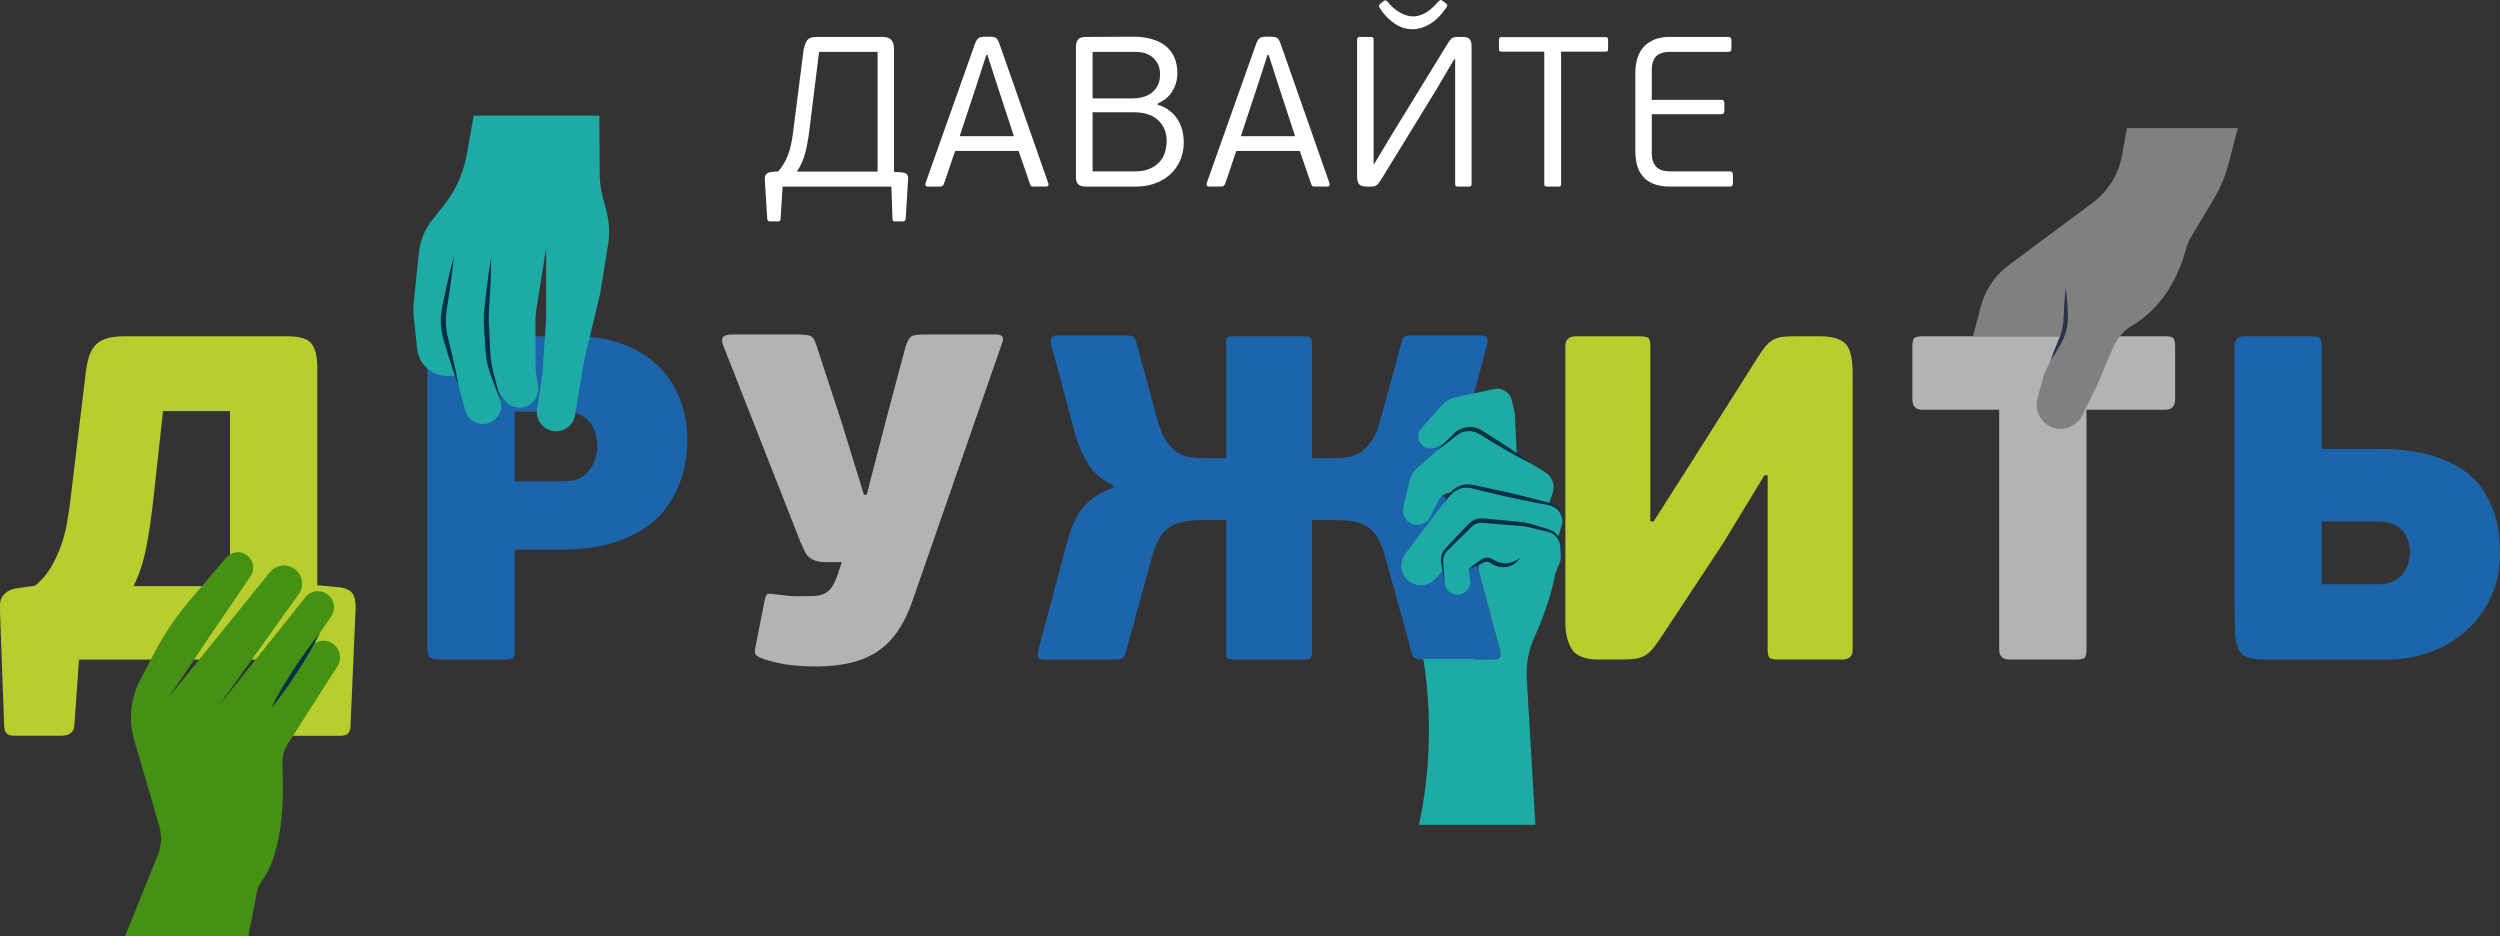
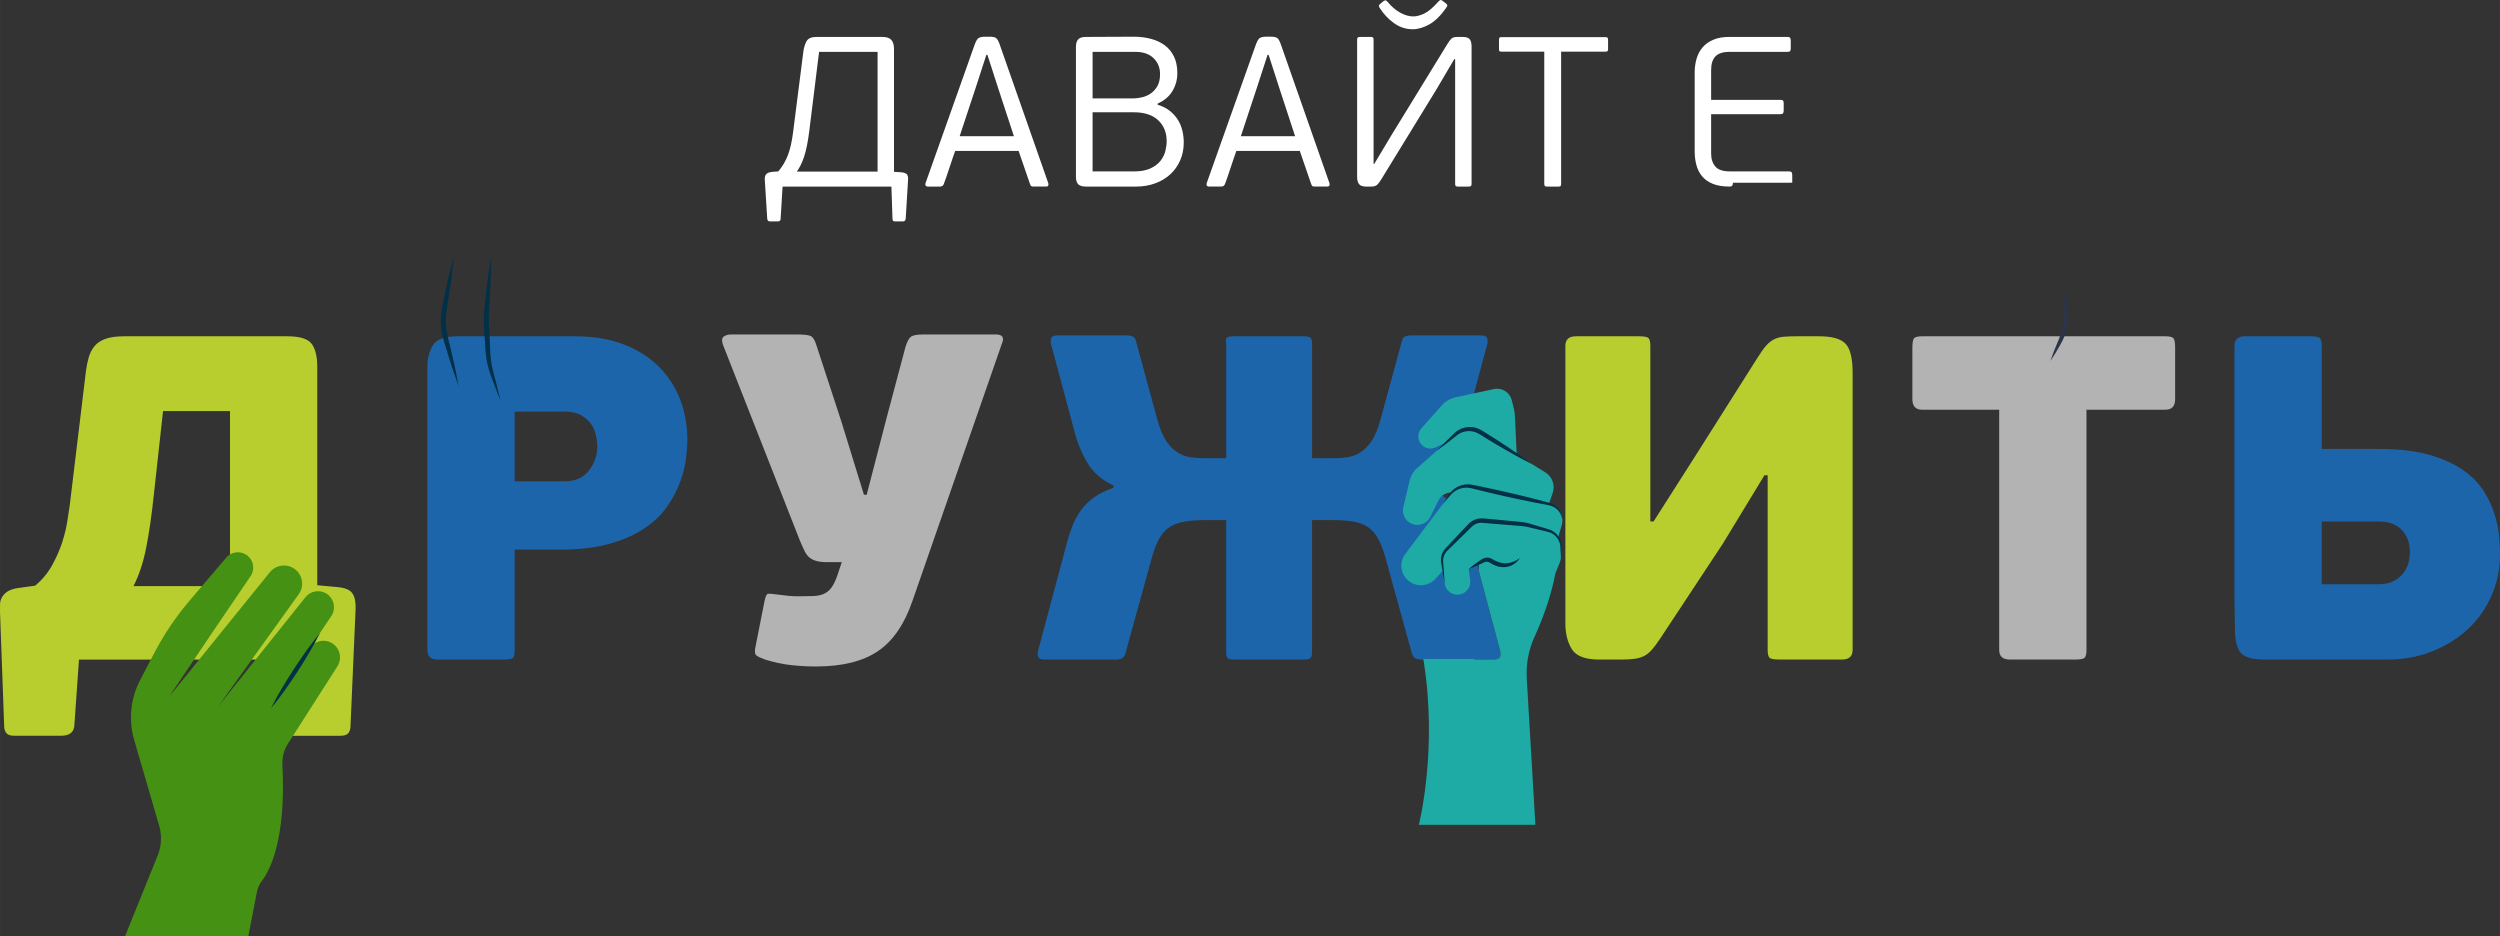
<svg xmlns="http://www.w3.org/2000/svg" xml:space="preserve" width="87.784mm" height="32.871mm" style="shape-rendering:geometricPrecision; text-rendering:geometricPrecision; image-rendering:optimizeQuality; fill-rule:evenodd; clip-rule:evenodd" viewBox="0 0 2095.35 784.62">
  <rect x="0" y="0" width="2095.35" height="784.62" fill="#333333" stroke="none" />
  <defs>
    <style type="text/css">  .fil5 {fill:#023047;fill-rule:nonzero} .fil2 {fill:#1D65AB;fill-rule:nonzero} .fil4 {fill:#1EABA6;fill-rule:nonzero} .fil7 {fill:#1EABA6;fill-rule:nonzero} .fil10 {fill:#2C344A;fill-rule:nonzero} .fil6 {fill:#459113;fill-rule:nonzero} .fil9 {fill:gray;fill-rule:nonzero} .fil8 {fill:#B3B3B3;fill-rule:nonzero} .fil3 {fill:#B3B3B3;fill-rule:nonzero} .fil1 {fill:#B7CE2E;fill-rule:nonzero} .fil0 {fill:white;fill-rule:nonzero}  </style>
  </defs>
  <g id="Слой_x0020_1">
    <g id="_2166385485504">
-       <path class="fil0" d="M678.27 109.86c-0.6,4.77 -1.25,8.89 -1.97,12.35 -0.72,3.46 -1.49,6.47 -2.32,9.03 -0.84,2.57 -1.76,4.86 -2.77,6.89 -1.01,2.03 -2.12,3.93 -3.31,5.72l67.63 0 0 -100.38 -49.03 0 -8.23 66.38zm-22.37 46.52l-1.61 26.66c0,0.95 -0.21,1.61 -0.63,1.97 -0.42,0.36 -0.92,0.54 -1.52,0.54l-6.98 0c-1.32,0 -2.03,-0.84 -2.15,-2.51l-1.97 -31.85c-0.24,-2.15 0.09,-3.82 0.98,-5.01 0.9,-1.19 2.72,-1.91 5.46,-2.15l4.83 -0.36c3.46,-4.06 6.14,-8.59 8.05,-13.6 1.91,-5.01 3.34,-11.27 4.3,-18.79l8.59 -67.46c0.48,-3.82 1.4,-6.92 2.77,-9.3 1.37,-2.38 4.15,-3.58 8.32,-3.58l55.11 0c3.58,0 6.12,0.84 7.61,2.51 1.49,1.67 2.23,4.18 2.23,7.51l0 103.06 5.91 0.36c2.74,0.24 4.44,0.9 5.1,1.97 0.65,1.07 0.92,2.44 0.8,4.12l-1.97 32.57c-0.12,1.67 -0.84,2.51 -2.15,2.51l-7.34 0c-1.07,0 -1.61,-0.78 -1.61,-2.33l-0.9 -26.84 -91.25 0zm210.89 0c-0.95,0 -1.7,-0.09 -2.23,-0.27 -0.54,-0.18 -0.99,-0.87 -1.34,-2.06l-9.48 -27.56 -53.15 0c-0.36,0.84 -0.98,2.59 -1.88,5.28 -0.9,2.68 -1.85,5.54 -2.87,8.59 -1.01,3.04 -1.97,5.87 -2.86,8.5 -0.89,2.62 -1.52,4.35 -1.88,5.19 -0.48,1.55 -1.55,2.32 -3.22,2.32l-10.2 0c-0.95,0 -1.58,-0.3 -1.88,-0.9 -0.3,-0.6 -0.33,-1.25 -0.09,-1.97l41.33 -116.48c0.96,-2.51 1.91,-4.15 2.86,-4.92 0.96,-0.77 2.63,-1.22 5.01,-1.34l4.65 0c2.74,0 4.59,0.45 5.54,1.34 0.95,0.9 1.85,2.53 2.69,4.92l40.8 116.48c0.24,0.59 0.24,1.22 0,1.88 -0.24,0.65 -0.84,0.98 -1.79,0.98l-10.02 0zm-30.42 -83.2l-8.77 -27.2 -0.89 0 -8.59 26.48 -13.78 41.69 45.45 0 -13.42 -40.97zm141.46 45.09c0,-7.16 -2.36,-12.97 -7.07,-17.45 -4.71,-4.47 -11.54,-6.71 -20.49,-6.71l-34.53 0 0 49.56 34.71 0c5.61,0 10.2,-0.84 13.78,-2.51 3.58,-1.67 6.38,-3.79 8.41,-6.35 2.03,-2.57 3.4,-5.34 4.12,-8.32 0.71,-2.98 1.07,-5.73 1.07,-8.23zm-62.09 -35.79l34.18 0c2.15,0 4.53,-0.3 7.15,-0.9 2.63,-0.6 5.04,-1.64 7.25,-3.1 2.21,-1.49 4.09,-3.55 5.64,-6.14 1.55,-2.63 2.32,-6.02 2.32,-10.17 0,-5.46 -1.82,-9.93 -5.46,-13.45 -3.64,-3.49 -8.68,-5.25 -15.12,-5.25l-35.96 0 0 39.01zm54.57 5.37c4.06,1.19 7.49,2.92 10.29,5.19 2.8,2.27 5.07,4.83 6.8,7.69 1.73,2.87 2.95,5.91 3.67,9.13 0.72,3.22 1.07,6.44 1.07,9.66 0,5.49 -1.01,10.5 -3.04,15.03 -2.03,4.53 -4.8,8.41 -8.32,11.63 -3.52,3.22 -7.72,5.72 -12.62,7.51 -4.89,1.79 -10.2,2.69 -15.92,2.69l-42.05 0c-2.98,0 -5.13,-0.63 -6.44,-1.88 -1.31,-1.25 -1.97,-3.37 -1.97,-6.35l0 -108.79c0,-2.74 0.59,-4.83 1.79,-6.26 1.19,-1.43 3.4,-2.15 6.62,-2.15l40.08 -0.18c5.13,0 9.93,0.59 14.41,1.79 4.47,1.19 8.35,3.01 11.63,5.46 3.28,2.44 5.85,5.61 7.7,9.48 1.85,3.88 2.77,8.5 2.77,13.87 0,5.37 -1.37,10.35 -4.12,14.94 -2.74,4.59 -6.86,8.08 -12.35,10.46l0 1.08zm132.16 68.53c-0.95,0 -1.7,-0.09 -2.24,-0.27 -0.54,-0.18 -0.99,-0.87 -1.34,-2.06l-9.49 -27.56 -53.14 0c-0.36,0.84 -0.98,2.59 -1.88,5.28 -0.9,2.68 -1.85,5.54 -2.87,8.59 -1.01,3.04 -1.97,5.87 -2.86,8.5 -0.89,2.62 -1.52,4.35 -1.88,5.19 -0.48,1.55 -1.55,2.32 -3.22,2.32l-10.2 0c-0.95,0 -1.58,-0.3 -1.88,-0.9 -0.3,-0.6 -0.33,-1.25 -0.09,-1.97l41.33 -116.48c0.96,-2.51 1.91,-4.15 2.86,-4.92 0.96,-0.77 2.63,-1.22 5.01,-1.34l4.65 0c2.74,0 4.59,0.45 5.54,1.34 0.95,0.9 1.85,2.53 2.69,4.92l40.8 116.48c0.24,0.59 0.24,1.22 0,1.88 -0.24,0.65 -0.84,0.98 -1.79,0.98l-10.02 0zm-30.42 -83.2l-8.77 -27.2 -0.89 0 -8.59 26.48 -13.78 41.69 45.45 0 -13.42 -40.97zm146.83 -23.62l-15.39 26.13 -45.45 74.07c-1.43,2.39 -2.68,4.09 -3.76,5.1 -1.07,1.01 -2.74,1.52 -5.01,1.52l-4.12 0c-2.98,0 -5.01,-0.69 -6.08,-2.06 -1.08,-1.37 -1.61,-3.31 -1.61,-5.82l0 -115.23c0,-0.95 0.21,-1.58 0.63,-1.88 0.42,-0.3 1.04,-0.45 1.88,-0.45l8.77 0c0.95,0 1.61,0.15 1.97,0.45 0.36,0.3 0.54,0.92 0.54,1.88l0 104.14 0.54 0 14.13 -23.62 46.88 -76.4c1.43,-2.38 2.65,-4.06 3.67,-5.01 1.01,-0.95 2.71,-1.43 5.1,-1.43l4.29 0c2.98,0 4.98,0.66 6,1.97 1.01,1.32 1.52,3.28 1.52,5.91l0 115.23c0,0.95 -0.18,1.58 -0.53,1.88 -0.36,0.3 -1.01,0.45 -1.97,0.45l-8.77 0c-0.95,0 -1.61,-0.15 -1.97,-0.45 -0.36,-0.3 -0.53,-0.92 -0.53,-1.88l0 -104.5 -0.72 0zm-34.89 -25.05c-5.72,0 -10.97,-1.73 -15.75,-5.19 -4.77,-3.46 -8.77,-7.75 -11.99,-12.88 -0.24,-0.36 -0.42,-0.81 -0.53,-1.34 -0.12,-0.54 0.18,-1.11 0.89,-1.7l3.04 -2.51c0.95,-0.59 1.61,-0.77 1.97,-0.54 0.36,0.24 0.84,0.66 1.43,1.25 3.22,3.94 6.74,6.95 10.56,9.04 3.82,2.09 7.45,3.13 10.91,3.13 2.74,0 5.82,-0.81 9.22,-2.42 3.4,-1.61 7.37,-4.98 11.9,-10.11 0.84,-0.84 1.43,-1.25 1.79,-1.25 0.36,0 0.84,0.18 1.43,0.54l3.04 2.32c0.95,0.84 1.31,1.55 1.08,2.15 -0.24,0.6 -0.54,1.13 -0.9,1.61 -4.53,6.44 -9.22,11.03 -14.04,13.78 -4.83,2.74 -9.51,4.12 -14.05,4.12zm124.46 129.54c0,0.95 -0.15,1.58 -0.45,1.88 -0.3,0.3 -0.86,0.45 -1.7,0.45l-9.48 0c-0.95,0 -1.61,-0.15 -1.97,-0.45 -0.36,-0.3 -0.54,-0.92 -0.54,-1.88l0 -110.76 -35.79 0c-0.95,0 -1.55,-0.15 -1.79,-0.45 -0.24,-0.3 -0.36,-0.92 -0.36,-1.88l0 -7.34c0,-0.95 0.12,-1.61 0.36,-1.97 0.24,-0.36 0.84,-0.54 1.79,-0.54l86.96 0c0.95,0 1.58,0.18 1.88,0.54 0.3,0.36 0.44,1.01 0.44,1.97l0 7.34c0,0.95 -0.15,1.58 -0.44,1.88 -0.3,0.3 -0.93,0.45 -1.88,0.45l-37.04 0 0 110.76zm143.97 -0.9c0,1.07 -0.18,1.88 -0.54,2.42 -0.36,0.54 -1.13,0.8 -2.32,0.8l-49.74 0c-5.61,0 -10.29,-0.78 -14.05,-2.32 -3.76,-1.55 -6.74,-3.67 -8.95,-6.35 -2.21,-2.68 -3.79,-5.81 -4.74,-9.39 -0.95,-3.58 -1.43,-7.4 -1.43,-11.45l0 -66.21c0,-4.06 0.54,-7.9 1.61,-11.54 1.07,-3.64 2.77,-6.8 5.1,-9.49 2.33,-2.68 5.34,-4.8 9.04,-6.35 3.7,-1.55 8.17,-2.33 13.42,-2.33l48.49 0c1.19,0 1.97,0.27 2.32,0.81 0.36,0.53 0.54,1.34 0.54,2.41l0 6.26c0,1.19 -0.18,2 -0.54,2.41 -0.36,0.42 -1.13,0.63 -2.32,0.63l-48.31 0c-5.49,0 -9.45,1.25 -11.9,3.76 -2.44,2.51 -3.67,6.32 -3.67,11.45l0 25.05 58.15 0c1.07,0 1.79,0.21 2.15,0.63 0.36,0.42 0.53,1.22 0.53,2.41l0 5.91c0,0.95 -0.18,1.7 -0.53,2.24 -0.36,0.53 -1.07,0.8 -2.15,0.8l-58.15 0 0 32.92c0,4.53 1.16,8.17 3.49,10.92 2.33,2.74 6.35,4.12 12.08,4.12l49.56 0c1.19,0 1.97,0.24 2.32,0.71 0.36,0.48 0.54,1.31 0.54,2.51l0 6.26z" />
+       <path class="fil0" d="M678.27 109.86c-0.6,4.77 -1.25,8.89 -1.97,12.35 -0.72,3.46 -1.49,6.47 -2.32,9.03 -0.84,2.57 -1.76,4.86 -2.77,6.89 -1.01,2.03 -2.12,3.93 -3.31,5.72l67.63 0 0 -100.38 -49.03 0 -8.23 66.38zm-22.37 46.52l-1.61 26.66c0,0.95 -0.21,1.61 -0.63,1.97 -0.42,0.36 -0.92,0.54 -1.52,0.54l-6.98 0c-1.32,0 -2.03,-0.84 -2.15,-2.51l-1.97 -31.85c-0.24,-2.15 0.09,-3.82 0.98,-5.01 0.9,-1.19 2.72,-1.91 5.46,-2.15l4.83 -0.36c3.46,-4.06 6.14,-8.59 8.05,-13.6 1.91,-5.01 3.34,-11.27 4.3,-18.79l8.59 -67.46c0.48,-3.82 1.4,-6.92 2.77,-9.3 1.37,-2.38 4.15,-3.58 8.32,-3.58l55.11 0c3.58,0 6.12,0.84 7.61,2.51 1.49,1.67 2.23,4.18 2.23,7.51l0 103.06 5.91 0.36c2.74,0.24 4.44,0.9 5.1,1.97 0.65,1.07 0.92,2.44 0.8,4.12l-1.97 32.57c-0.12,1.67 -0.84,2.51 -2.15,2.51l-7.34 0c-1.07,0 -1.61,-0.78 -1.61,-2.33l-0.9 -26.84 -91.25 0zm210.89 0c-0.95,0 -1.7,-0.09 -2.23,-0.27 -0.54,-0.18 -0.99,-0.87 -1.34,-2.06l-9.48 -27.56 -53.15 0c-0.36,0.84 -0.98,2.59 -1.88,5.28 -0.9,2.68 -1.85,5.54 -2.87,8.59 -1.01,3.04 -1.97,5.87 -2.86,8.5 -0.89,2.62 -1.52,4.35 -1.88,5.19 -0.48,1.55 -1.55,2.32 -3.22,2.32l-10.2 0c-0.95,0 -1.58,-0.3 -1.88,-0.9 -0.3,-0.6 -0.33,-1.25 -0.09,-1.97l41.33 -116.48c0.96,-2.51 1.91,-4.15 2.86,-4.92 0.96,-0.77 2.63,-1.22 5.01,-1.34l4.65 0c2.74,0 4.59,0.45 5.54,1.34 0.95,0.9 1.85,2.53 2.69,4.92l40.8 116.48c0.24,0.59 0.24,1.22 0,1.88 -0.24,0.65 -0.84,0.98 -1.79,0.98l-10.02 0zm-30.42 -83.2l-8.77 -27.2 -0.89 0 -8.59 26.48 -13.78 41.69 45.45 0 -13.42 -40.97zm141.46 45.09c0,-7.16 -2.36,-12.97 -7.07,-17.45 -4.71,-4.47 -11.54,-6.71 -20.49,-6.71l-34.53 0 0 49.56 34.71 0c5.61,0 10.2,-0.84 13.78,-2.51 3.58,-1.67 6.38,-3.79 8.41,-6.35 2.03,-2.57 3.4,-5.34 4.12,-8.32 0.71,-2.98 1.07,-5.73 1.07,-8.23zm-62.09 -35.79l34.18 0c2.15,0 4.53,-0.3 7.15,-0.9 2.63,-0.6 5.04,-1.64 7.25,-3.1 2.21,-1.49 4.09,-3.55 5.64,-6.14 1.55,-2.63 2.32,-6.02 2.32,-10.17 0,-5.46 -1.82,-9.93 -5.46,-13.45 -3.64,-3.49 -8.68,-5.25 -15.12,-5.25l-35.96 0 0 39.01zm54.57 5.37c4.06,1.19 7.49,2.92 10.29,5.19 2.8,2.27 5.07,4.83 6.8,7.69 1.73,2.87 2.95,5.91 3.67,9.13 0.72,3.22 1.07,6.44 1.07,9.66 0,5.49 -1.01,10.5 -3.04,15.03 -2.03,4.53 -4.8,8.41 -8.32,11.63 -3.52,3.22 -7.72,5.72 -12.62,7.51 -4.89,1.79 -10.2,2.69 -15.92,2.69l-42.05 0c-2.98,0 -5.13,-0.63 -6.44,-1.88 -1.31,-1.25 -1.97,-3.37 -1.97,-6.35l0 -108.79c0,-2.74 0.59,-4.83 1.79,-6.26 1.19,-1.43 3.4,-2.15 6.62,-2.15l40.08 -0.18c5.13,0 9.93,0.59 14.41,1.79 4.47,1.19 8.35,3.01 11.63,5.46 3.28,2.44 5.85,5.61 7.7,9.48 1.85,3.88 2.77,8.5 2.77,13.87 0,5.37 -1.37,10.35 -4.12,14.94 -2.74,4.59 -6.86,8.08 -12.35,10.46l0 1.08zm132.16 68.53c-0.95,0 -1.7,-0.09 -2.24,-0.27 -0.54,-0.18 -0.99,-0.87 -1.34,-2.06l-9.49 -27.56 -53.14 0c-0.36,0.84 -0.98,2.59 -1.88,5.28 -0.9,2.68 -1.85,5.54 -2.87,8.59 -1.01,3.04 -1.97,5.87 -2.86,8.5 -0.89,2.62 -1.52,4.35 -1.88,5.19 -0.48,1.55 -1.55,2.32 -3.22,2.32l-10.2 0c-0.95,0 -1.58,-0.3 -1.88,-0.9 -0.3,-0.6 -0.33,-1.25 -0.09,-1.97l41.33 -116.48c0.96,-2.51 1.91,-4.15 2.86,-4.92 0.96,-0.77 2.63,-1.22 5.01,-1.34l4.65 0c2.74,0 4.59,0.45 5.54,1.34 0.95,0.9 1.85,2.53 2.69,4.92l40.8 116.48c0.24,0.59 0.24,1.22 0,1.88 -0.24,0.65 -0.84,0.98 -1.79,0.98l-10.02 0zm-30.42 -83.2l-8.77 -27.2 -0.89 0 -8.59 26.48 -13.78 41.69 45.45 0 -13.42 -40.97zm146.83 -23.62l-15.39 26.13 -45.45 74.07c-1.43,2.39 -2.68,4.09 -3.76,5.1 -1.07,1.01 -2.74,1.52 -5.01,1.52l-4.12 0c-2.98,0 -5.01,-0.69 -6.08,-2.06 -1.08,-1.37 -1.61,-3.31 -1.61,-5.82l0 -115.23c0,-0.95 0.21,-1.58 0.63,-1.88 0.42,-0.3 1.04,-0.45 1.88,-0.45l8.77 0c0.95,0 1.61,0.15 1.97,0.45 0.36,0.3 0.54,0.92 0.54,1.88l0 104.14 0.54 0 14.13 -23.62 46.88 -76.4c1.43,-2.38 2.65,-4.06 3.67,-5.01 1.01,-0.95 2.71,-1.43 5.1,-1.43l4.29 0c2.98,0 4.98,0.66 6,1.97 1.01,1.32 1.52,3.28 1.52,5.91l0 115.23c0,0.95 -0.18,1.58 -0.53,1.88 -0.36,0.3 -1.01,0.45 -1.97,0.45l-8.77 0c-0.95,0 -1.61,-0.15 -1.97,-0.45 -0.36,-0.3 -0.53,-0.92 -0.53,-1.88l0 -104.5 -0.72 0zm-34.89 -25.05c-5.72,0 -10.97,-1.73 -15.75,-5.19 -4.77,-3.46 -8.77,-7.75 -11.99,-12.88 -0.24,-0.36 -0.42,-0.81 -0.53,-1.34 -0.12,-0.54 0.18,-1.11 0.89,-1.7l3.04 -2.51c0.95,-0.59 1.61,-0.77 1.97,-0.54 0.36,0.24 0.84,0.66 1.43,1.25 3.22,3.94 6.74,6.95 10.56,9.04 3.82,2.09 7.45,3.13 10.91,3.13 2.74,0 5.82,-0.81 9.22,-2.42 3.4,-1.61 7.37,-4.98 11.9,-10.11 0.84,-0.84 1.43,-1.25 1.79,-1.25 0.36,0 0.84,0.18 1.43,0.54l3.04 2.32c0.95,0.84 1.31,1.55 1.08,2.15 -0.24,0.6 -0.54,1.13 -0.9,1.61 -4.53,6.44 -9.22,11.03 -14.04,13.78 -4.83,2.74 -9.51,4.12 -14.05,4.12zm124.46 129.54c0,0.95 -0.15,1.58 -0.45,1.88 -0.3,0.3 -0.86,0.45 -1.7,0.45l-9.48 0c-0.95,0 -1.61,-0.15 -1.97,-0.45 -0.36,-0.3 -0.54,-0.92 -0.54,-1.88l0 -110.76 -35.79 0c-0.95,0 -1.55,-0.15 -1.79,-0.45 -0.24,-0.3 -0.36,-0.92 -0.36,-1.88l0 -7.34c0,-0.95 0.12,-1.61 0.36,-1.97 0.24,-0.36 0.84,-0.54 1.79,-0.54l86.96 0c0.95,0 1.58,0.18 1.88,0.54 0.3,0.36 0.44,1.01 0.44,1.97l0 7.34c0,0.95 -0.15,1.58 -0.44,1.88 -0.3,0.3 -0.93,0.45 -1.88,0.45l-37.04 0 0 110.76zm143.97 -0.9c0,1.07 -0.18,1.88 -0.54,2.42 -0.36,0.54 -1.13,0.8 -2.32,0.8c-5.61,0 -10.29,-0.78 -14.05,-2.32 -3.76,-1.55 -6.74,-3.67 -8.95,-6.35 -2.21,-2.68 -3.79,-5.81 -4.74,-9.39 -0.95,-3.58 -1.43,-7.4 -1.43,-11.45l0 -66.21c0,-4.06 0.54,-7.9 1.61,-11.54 1.07,-3.64 2.77,-6.8 5.1,-9.49 2.33,-2.68 5.34,-4.8 9.04,-6.35 3.7,-1.55 8.17,-2.33 13.42,-2.33l48.49 0c1.19,0 1.97,0.27 2.32,0.81 0.36,0.53 0.54,1.34 0.54,2.41l0 6.26c0,1.19 -0.18,2 -0.54,2.41 -0.36,0.42 -1.13,0.63 -2.32,0.63l-48.31 0c-5.49,0 -9.45,1.25 -11.9,3.76 -2.44,2.51 -3.67,6.32 -3.67,11.45l0 25.05 58.15 0c1.07,0 1.79,0.21 2.15,0.63 0.36,0.42 0.53,1.22 0.53,2.41l0 5.91c0,0.95 -0.18,1.7 -0.53,2.24 -0.36,0.53 -1.07,0.8 -2.15,0.8l-58.15 0 0 32.92c0,4.53 1.16,8.17 3.49,10.92 2.33,2.74 6.35,4.12 12.08,4.12l49.56 0c1.19,0 1.97,0.24 2.32,0.71 0.36,0.48 0.54,1.31 0.54,2.51l0 6.26z" />
      <g>
        <path class="fil1" d="M66.19 552.81l-3.87 54.96c-0.26,5.93 -4,8.9 -11.23,8.9l-39.09 0c-3.36,0 -5.61,-0.77 -6.78,-2.32 -1.16,-1.55 -1.74,-3.48 -1.74,-5.81l-3.48 -95.6c0,-2.06 0,-4.13 0,-6.19 0,-2.07 0.51,-4.07 1.55,-6 1.03,-1.94 2.64,-3.61 4.84,-5.03 2.19,-1.42 5.22,-2.39 9.1,-2.9l13.93 -1.94c5.94,-4.9 10.71,-10.64 14.32,-17.22 3.61,-6.58 6.45,-13.09 8.51,-19.55 2.06,-6.45 3.48,-12.45 4.26,-18 0.77,-5.55 1.42,-9.74 1.93,-12.58l13.55 -112.25c0.52,-4.13 1.29,-8 2.32,-11.61 1.03,-3.61 2.64,-6.77 4.84,-9.48 2.19,-2.71 5.29,-4.77 9.29,-6.19 4,-1.42 9.1,-2.13 15.29,-2.13l137.02 0c10.58,0 17.42,2.13 20.52,6.39 3.09,4.26 4.64,10.64 4.64,19.16l0 183.09 16.64 1.55c6.45,0.52 10.71,2.26 12.77,5.23 2.06,2.96 2.96,7.42 2.71,13.35l-4.26 97.93c0,2.32 -0.58,4.26 -1.74,5.81 -1.16,1.55 -3.42,2.32 -6.77,2.32l-41.03 0c-3.87,0 -6.32,-0.71 -7.35,-2.13 -1.03,-1.42 -1.68,-3.68 -1.94,-6.77l-1.93 -54.96 -166.83 0zm62.7 -137.8c-1.8,17.03 -3.93,31.74 -6.39,44.12 -2.45,12.39 -6,23.1 -10.64,32.13l80.89 0 0 -146.7 -56.12 0 -7.74 70.45z" />
        <path class="fil2" d="M431.35 545.07c0,3.1 -0.46,5.16 -1.36,6.19 -0.9,1.03 -3.55,1.55 -7.93,1.55l-54.97 0c-5.94,0 -8.9,-2.58 -8.9,-7.74l0 -237.66c0,-6.97 1.55,-12.97 4.64,-18 3.09,-5.03 9.93,-7.55 20.51,-7.55l98.32 0c15.22,0 28.71,2.19 40.45,6.58 11.74,4.39 21.61,10.51 29.61,18.39 8,7.87 14.06,17.09 18.19,27.67 4.13,10.58 6.19,22.06 6.19,34.45 0,4.13 -0.38,9.29 -1.16,15.48 -0.78,6.19 -2.39,12.65 -4.84,19.35 -2.45,6.71 -6,13.49 -10.64,20.32 -4.64,6.83 -10.91,12.97 -18.77,18.38 -7.87,5.42 -17.68,9.81 -29.42,13.16 -11.74,3.35 -25.74,5.03 -42,5.03l-37.93 0 0 84.38zm69.28 -171.08c0,-2.58 -0.39,-5.61 -1.16,-9.1 -0.78,-3.48 -2.13,-6.64 -4.07,-9.48 -1.93,-2.84 -4.71,-5.29 -8.32,-7.35 -3.61,-2.06 -8.26,-3.1 -13.93,-3.1l-41.8 0 0 58.45 41.8 0c9.03,0 15.87,-3.03 20.52,-9.1 4.64,-6.07 6.97,-12.84 6.97,-20.32z" />
        <path class="fil3" d="M834.43 280.31c5.68,0 7.49,2.45 5.42,7.36l-75.09 215.98c-6.71,19.61 -16.39,33.68 -29.03,42.19 -12.64,8.51 -29.93,12.77 -51.87,12.77 -6.97,0 -13.93,-0.39 -20.9,-1.16 -6.97,-0.78 -14.19,-2.32 -21.68,-4.64 -3.61,-1.29 -6.06,-2.45 -7.35,-3.48 -1.29,-1.03 -1.55,-3.36 -0.78,-6.97l7.74 -39.09c0.78,-3.61 1.74,-5.49 2.9,-5.61 1.16,-0.13 3.55,0.06 7.16,0.58 3.87,0.51 7.17,0.9 9.87,1.16 2.71,0.26 5.48,0.39 8.32,0.39 4.64,0 8.71,-0.06 12.19,-0.19 3.48,-0.13 6.45,-0.71 8.9,-1.74 2.45,-1.03 4.58,-2.71 6.39,-5.03 1.81,-2.32 3.48,-5.68 5.04,-10.07l3.87 -11.61 -12.39 0c-3.61,0 -6.58,-0.33 -8.9,-0.97 -2.32,-0.65 -4.26,-1.62 -5.81,-2.9 -1.55,-1.29 -2.91,-3.09 -4.07,-5.42 -1.16,-2.32 -2.39,-5.04 -3.68,-8.13l-64.64 -164.5c-1.29,-3.61 -1.1,-6 0.58,-7.16 1.68,-1.16 3.68,-1.74 6,-1.74l55.35 0c5.93,0 9.8,0.46 11.61,1.36 1.8,0.9 3.36,3.42 4.64,7.55l20.9 63.87 18.97 61.54 2.32 0 16.64 -64.25 15.87 -59.61c1.29,-4.13 2.71,-6.9 4.26,-8.32 1.55,-1.42 5.16,-2.13 10.84,-2.13l60.38 0z" />
        <path class="fil2" d="M933.3 406.89c-9.8,-4.39 -17.23,-10.9 -22.26,-19.55 -5.03,-8.64 -8.84,-18.38 -11.42,-29.22l-18.58 -69.29c-0.51,-1.29 -0.58,-2.9 -0.19,-4.84 0.39,-1.94 2.26,-2.9 5.61,-2.9l58.06 0c1.29,0 2.78,0.26 4.45,0.78 1.68,0.52 2.78,2.06 3.29,4.64l17.8 65.41c2.06,7.49 4.52,13.36 7.35,17.61 2.84,4.26 6,7.49 9.48,9.68 3.48,2.19 7.17,3.55 11.03,4.07 3.87,0.51 7.74,0.78 11.61,0.78l18.19 0 0 -96c-0.52,-2.84 -0.26,-4.58 0.77,-5.22 1.03,-0.65 2.84,-0.97 5.42,-0.97l58.83 0c2.32,0 4.07,0.32 5.23,0.97 1.16,0.64 1.74,2.39 1.74,5.22l0 96 17.81 0c3.87,0 7.74,-0.26 11.61,-0.78 3.87,-0.52 7.55,-1.87 11.03,-4.07 3.48,-2.19 6.64,-5.42 9.48,-9.68 2.84,-4.25 5.29,-10.13 7.35,-17.61l17.8 -65.41c0.52,-2.58 1.62,-4.13 3.29,-4.64 1.68,-0.52 3.16,-0.78 4.45,-0.78l58.44 0c3.36,0 5.23,0.97 5.61,2.9 0.39,1.93 0.32,3.55 -0.19,4.84l-18.58 69.29c-2.58,10.84 -6.77,20.45 -12.58,28.83 -5.81,8.39 -12.84,15.03 -21.1,19.93l0 1.94c6.71,2.32 12.25,4.96 16.64,7.93 4.38,2.97 8,6.32 10.84,10.07 2.84,3.74 5.09,8 6.77,12.77 1.68,4.77 3.29,10 4.84,15.68l24 89.8c0.52,1.29 0.58,2.9 0.19,4.84 -0.39,1.93 -2.26,2.9 -5.61,2.9l-60.77 0c-1.29,0 -2.71,-0.26 -4.26,-0.78 -1.55,-0.52 -2.71,-2.06 -3.48,-4.64l-22.45 -81.29c-1.8,-6.19 -3.87,-11.29 -6.19,-15.29 -2.32,-4 -5.16,-7.1 -8.51,-9.29 -3.36,-2.19 -7.42,-3.68 -12.19,-4.45 -4.77,-0.78 -10.51,-1.16 -17.22,-1.16l-17.04 0 0 110.7c0,2.84 -0.58,4.58 -1.74,5.23 -1.16,0.65 -2.9,0.97 -5.23,0.97l-58.06 0c-2.58,0 -4.39,-0.32 -5.42,-0.97 -1.03,-0.64 -1.55,-2.39 -1.55,-5.23l0 -110.7 -17.03 0c-6.71,0 -12.51,0.38 -17.42,1.16 -4.9,0.77 -9.1,2.26 -12.58,4.45 -3.48,2.19 -6.39,5.29 -8.71,9.29 -2.32,4 -4.39,9.1 -6.19,15.29l-22.45 81.29c-0.77,2.58 -1.93,4.13 -3.48,4.64 -1.55,0.52 -2.97,0.78 -4.26,0.78l-60 0c-3.35,0 -5.23,-0.97 -5.61,-2.9 -0.39,-1.94 -0.32,-3.55 0.19,-4.84l24 -89.8c1.29,-4.9 2.84,-9.68 4.64,-14.32 1.8,-4.64 4.13,-8.97 6.97,-12.97 2.84,-4 6.45,-7.61 10.84,-10.84 4.38,-3.23 9.93,-6 16.64,-8.32l0 -1.94z" />
        <path class="fil1" d="M1478.83 398.37l-34.83 57.28 -52.64 79.74c-2.58,3.87 -4.9,6.97 -6.97,9.29 -2.06,2.32 -4.26,4.07 -6.58,5.23 -2.32,1.16 -5.03,1.93 -8.13,2.32 -3.1,0.39 -6.84,0.58 -11.23,0.58l-18.19 0c-11.61,0 -19.23,-2.9 -22.84,-8.71 -3.61,-5.81 -5.42,-13.1 -5.42,-21.87l0 -232.24c0,-5.42 2.96,-8.13 8.9,-8.13l53.03 0c4.39,0 7.03,0.58 7.94,1.74 0.9,1.16 1.35,3.29 1.35,6.39l0 147.08 2.71 0 34.06 -53.42 53.42 -84.38c2.58,-4.13 4.9,-7.36 6.97,-9.68 2.07,-2.32 4.26,-4.06 6.58,-5.22 2.32,-1.16 5.03,-1.87 8.13,-2.13 3.1,-0.26 6.84,-0.39 11.23,-0.39l18.19 0c10.84,0 18.26,2.06 22.26,6.19 4,4.13 6,12.26 6,24.39l0 232.24c0,5.42 -2.96,8.13 -8.9,8.13l-53.03 0c-4.39,0 -7.03,-0.58 -7.94,-1.74 -0.9,-1.16 -1.35,-3.29 -1.35,-6.39l0 -146.31 -2.71 0z" />
        <g>
-           <path class="fil4" d="M416.25 325.62l3.08 9.89c0.48,1.54 0.73,3.08 0.73,4.58 0,6.51 -4.15,12.46 -10.66,14.55 -8.3,2.66 -17.12,-2.14 -19.39,-10.53l-7.96 -29.15 -0.26 0.09 -6.93 0c-13.02,0 -23.93,-9.84 -25.3,-22.81l-2.74 -25.73c-0.47,-4.54 -0.47,-9.12 0,-13.66l4.24 -41.01c1.07,-10.14 5.01,-19.78 11.34,-27.74l9.68 -12.12c9.72,-12.24 16.27,-26.71 19.05,-42.12l5.91 -32.96 105.26 0 0.3 49.01c0.05,6.55 0.9,13.06 2.61,19.35l2.91 11.09c2.53,9.46 3.04,19.35 1.45,29.02l-6.55 40.63 -13.57 56.72 -7.49 45.2c-1.37,8.48 -9.16,14.39 -17.72,13.44 -8.3,-0.94 -14.38,-8.01 -14.38,-16.1 0,-0.85 0.08,-1.71 0.21,-2.57l2.14 -13.48 0.04 0 1.88 -11.9c0.26,-1.5 0.43,-3.04 0.52,-4.54l2.96 -44.09c0.09,-1.33 0.13,-2.65 0.13,-3.94l0 -56.89 -8.34 52.31c-0.38,2.44 -0.6,4.92 -0.6,7.41l0 37.93c0,2.91 0.26,5.82 0.69,8.65l1.28 8c0.34,2.27 0.34,4.58 -0.04,6.81 -0.56,3.34 -2.18,6.29 -4.5,8.48 -2.31,2.22 -5.35,3.68 -8.69,4.11l-0.3 0.04c-5.61,0.69 -11.13,-1.79 -14.34,-6.42l-6.64 -9.54z" />
          <path class="fil5" d="M419.33 335.5c-1.97,-4.71 -3.67,-9.49 -5.54,-14.23 -1.7,-4.76 -3.65,-9.5 -4.87,-14.59 -1.31,-4.99 -1.88,-10.31 -2.2,-15.34l-0.98 -15.21c-0.1,-2.56 -0.34,-5.02 -0.3,-7.66 0.1,-2.62 -0.03,-5.39 0.32,-7.86 0.55,-5.05 1.02,-10.1 1.65,-15.14 1.14,-10.09 2.56,-20.17 4.26,-30.21 -0.03,10.19 -0.34,20.36 -0.93,30.51 -0.24,5.08 -0.63,10.14 -0.94,15.21 -0.27,2.59 -0.11,4.91 -0.18,7.37 -0.01,2.43 0.27,5.04 0.39,7.55l0.74 15.21c0.1,5.12 0.53,9.94 1.42,14.88 0.87,4.87 2.37,9.71 3.61,14.67 1.19,4.95 2.5,9.87 3.55,14.85z" />
          <path class="fil5" d="M380.34 215.26c-0.84,9.25 -1.94,18.45 -3.33,27.6 -0.63,4.58 -1.41,9.14 -2.13,13.72 -0.83,4.54 -1.31,8.88 -1.16,13.38 0.06,4.45 0.68,8.9 1.76,13.23 1.09,4.48 2.27,8.96 3.3,13.47 2.16,9 4.05,18.07 5.69,27.21 -3.24,-8.7 -6.21,-17.48 -8.91,-26.33 -1.4,-4.42 -2.66,-8.85 -3.99,-13.31 -1.29,-4.61 -1.99,-9.39 -2.13,-14.18 -0.1,-4.76 0.48,-9.67 1.46,-14.19 0.94,-4.53 1.81,-9.07 2.83,-13.59 1.93,-9.05 4.13,-18.05 6.6,-27.01z" />
        </g>
        <g>
          <path class="fil6" d="M260.53 541.95c2.73,-3.18 6.66,-4.9 10.58,-4.9 3.03,0 6.06,0.98 8.64,3.03 5.57,4.41 6.92,12.37 3.06,18.36l-41.46 64.87c-3.4,5.27 -5.01,11.48 -4.68,17.72 3.29,62.63 -10.58,88.54 -17.05,97.1 -2.13,2.77 -3.67,5.98 -4.3,9.42l-7.18 37.05 -103.31 0 27.37 -67.71c3.17,-7.85 3.59,-16.57 1.23,-24.71l-20.94 -71.83c-4.94,-16.83 -3.14,-34.89 4.97,-50.41l12 -22.96c8.15,-15.52 17.98,-30.1 29.35,-43.48l30.77 -36.08c2.51,-2.96 6.09,-4.53 9.76,-4.53 2.21,0 4.41,0.56 6.43,1.72 6.47,3.74 8.41,12.15 4.19,18.36l-32.31 47.56 -35.97 53.47 84.47 -104.36c2.99,-3.7 7.4,-5.65 11.85,-5.65 2.62,0 5.24,0.63 7.59,2.02 7.81,4.52 10.02,14.77 4.75,22.06l-67.64 94.22 73.29 -91.72c2.62,-3.29 6.54,-5.05 10.5,-5.05 2.28,0 4.6,0.56 6.69,1.79 6.88,3.96 8.82,12.97 4.26,19.4l-16.94 25.2zm-0.04 0.04c-0.37,0.45 -0.75,0.94 -1.08,1.46l-2.1 3.29 3.18 -4.75z" />
          <path class="fil5" d="M268.26 530.45c-5.75,11.5 -12.32,22.23 -19.13,32.81 -6.9,10.51 -14.02,20.83 -22.14,30.59 5.64,-11.38 12.28,-22.19 19.13,-32.81 6.95,-10.56 14.13,-20.96 22.14,-30.59z" />
        </g>
        <g>
          <path class="fil7" d="M1308.87 440.52l-2.95 9.91 -0.11 0.07c-1.87,-2.84 -4.75,-4.89 -8.07,-5.8l-17.88 -4.82c-0.9,-0.26 -1.83,-0.42 -2.8,-0.48l-34.17 -3.07c-3.96,-0.33 -7.89,1.09 -10.7,3.97l-19.93 20.34c-2.73,2.8 -4.04,6.69 -3.55,10.58l0.82 6.88 -6.54 7.14c-5.46,5.95 -14.47,7.03 -21.2,2.51 -4.75,-3.18 -7.26,-8.38 -7.26,-13.61 0,-3.44 1.05,-6.88 3.29,-9.83l37.43 -49.73c0.45,-0.6 0.9,-1.16 1.42,-1.68 4.34,-4.49 10.78,-6.51 17.02,-5.08l64.54 14.62 0.04 0c8.11,1.83 12.97,10.13 10.62,18.1z" />
          <path class="fil7" d="M1295.26 395.98c5.8,3.59 8.34,10.7 6.13,17.12l-3.18 9.27 0 0.04 -64.54 -14.62c-6.24,-1.43 -12.67,0.59 -17.02,5.08l-0.07 -0.12c-4.64,0 -8.9,2.62 -10.96,6.77l-6.88 13.76c-2.09,4.19 -6.32,6.66 -10.77,6.66 -1.31,0 -2.61,-0.19 -3.92,-0.63 -5.91,-2.02 -9.32,-8.19 -7.86,-14.26l5.31 -22.28c0.97,-4.07 3.18,-7.78 6.36,-10.55l24.49 -21.57 7.67 -6.73c5.76,-5.09 14.17,-5.8 20.71,-1.77l30.48 18.88 0 0.04 24.04 14.88z" />
          <path class="fil7" d="M1269.75 349.05l1.46 32.01 -30.48 -18.88c-6.54,-4.03 -14.95,-3.33 -20.71,1.77l-7.67 6.73 -9.16 4.3c-1.38,0.63 -2.85,0.97 -4.3,0.97 -2.17,0 -4.3,-0.71 -6.09,-2.06 -4.7,-3.55 -5.43,-10.35 -1.5,-14.8l17.01 -19.18c3.11,-3.55 7.29,-5.98 11.89,-6.95l31.93 -6.88c6.65,-1.42 13.27,2.69 14.92,9.31l1.61 6.33c0.6,2.39 0.97,4.86 1.08,7.36z" />
          <path class="fil7" d="M1239.39 472.04l-8.41 4.86 1.23 9.42c0.71,5.57 -2.99,10.77 -8.53,11.89 -0.75,0.16 -1.46,0.23 -2.21,0.23 -5.27,0 -9.94,-3.92 -10.62,-9.43l-1.35 -10.92 -0.82 -6.88c-0.48,-3.89 0.82,-7.78 3.55,-10.58l19.93 -20.34c2.8,-2.88 6.73,-4.3 10.7,-3.97l34.17 3.07c0.98,0.07 1.91,0.22 2.8,0.48l17.88 4.82c3.33,0.9 6.2,2.96 8.07,5.8 0.38,0.49 0.67,1.01 0.94,1.57 1.01,1.98 1.53,4.15 1.53,6.39l0 8.12c0,1.87 -0.38,3.74 -1.13,5.46l-3.43 8.3c-3.96,21.04 -11.67,40.6 -17.54,53.43 -5.05,11.03 -7.22,23.11 -6.5,35.19l7.22 122.38 -97.67 0c0,0 16.23,-63.64 3.74,-139.02l42.77 0 0 0.49 16.13 0c3.35,0 5.22,-0.97 5.61,-2.9 0.38,-1.94 0.17,-3.5 -0.19,-4.84l-17.88 -66.9 0 -6.13z" />
          <path class="fil5" d="M1210.87 489.01c-1.06,-5.55 -1.94,-11.14 -2.87,-16.72 -0.63,-2.8 -0.37,-6.09 0.95,-8.85 0.63,-1.38 1.53,-2.68 2.57,-3.78l2.88 -3.11c3.84,-4.14 7.68,-8.29 11.6,-12.36l2.93 -3.06c1,-1.02 1.84,-2.03 3.1,-3.14 2.46,-2.07 5.59,-3.32 8.79,-3.51 0.79,-0.07 1.63,-0.03 2.38,0.03l2.11 0.18 4.22 0.36 8.43 0.8c5.63,0.51 11.24,1.06 16.87,1.66 1.37,0.12 2.8,0.28 4.39,0.62 1.6,0.27 2.79,0.73 4.19,1.11l8.12 2.43c2.75,0.88 5.31,1.49 8.21,2.57 2.79,1.19 5.22,3.24 6.75,5.82l-0.03 -0.05c0.76,1.33 1.41,2.6 1.76,4.01 0.38,1.4 0.54,2.84 0.49,4.26 -0.09,2.77 -0.26,5.53 -0.43,8.29 -0.17,-2.76 -0.34,-5.54 -0.45,-8.28 -0.07,-1.34 -0.35,-2.66 -0.8,-3.9 -0.42,-1.26 -1.17,-2.39 -1.86,-3.41l-0.02 -0.02 -0.02 -0.02c-1.58,-2.13 -3.75,-3.8 -6.21,-4.69 -2.44,-0.78 -5.41,-1.36 -8.09,-2.04l-8.25 -1.99c-1.34,-0.27 -2.83,-0.8 -4.03,-0.92 -0.63,-0.09 -1.21,-0.22 -1.89,-0.28l-2.11 -0.16 -33.51 -2.72c-2.43,0.13 -4.82,1.05 -6.7,2.61 -0.88,0.73 -1.93,1.85 -2.92,2.82l-3.01 2.99c-3.99,4 -8.05,7.93 -12.12,11.85l-3.05 2.95c-0.94,0.91 -1.73,1.92 -2.33,3.07 -1.24,2.33 -1.58,4.92 -1.28,7.68 0.4,5.64 0.92,11.27 1.24,16.92z" />
          <path class="fil5" d="M1273.98 467.77c-2.25,3.3 -5.7,6.14 -9.97,7.16 -4.26,1.09 -8.84,0.18 -12.63,-1.74 -0.92,-0.46 -1.94,-1.11 -2.67,-1.58 -0.61,-0.4 -1.31,-0.63 -2.03,-0.74 -0.71,-0.11 -1.46,-0.05 -2.16,0.17 -0.61,0.2 -1.59,0.75 -2.49,1.15 -3.59,1.74 -7.22,3.38 -11.05,4.69 3.05,-2.66 6.28,-5.01 9.59,-7.22 0.86,-0.55 1.52,-1.13 2.75,-1.68 1.15,-0.5 2.42,-0.71 3.68,-0.64 1.26,0.08 2.5,0.49 3.58,1.12 0.95,0.57 1.62,0.97 2.48,1.39 3.25,1.69 6.83,2.55 10.43,2.21 3.62,-0.35 7.12,-2.09 10.48,-4.31z" />
          <path class="fil5" d="M1209.36 422.38c1.08,-1.71 2.16,-3.41 3.29,-5.09 1.12,-1.68 2.18,-3.36 3.53,-5.03 2.75,-3.17 6.73,-5.37 11,-6.06 2.13,-0.36 4.34,-0.32 6.49,0.06l5.96 1.19 11.83 2.51c15.74,3.43 31.43,7.17 46.99,11.42l-0.23 -0.03 0.04 0 0.15 0.01 0.08 0.02c6.14,1.57 10.67,7.3 10.86,13.21 -0.62,-2.87 -2.06,-5.48 -4.07,-7.44 -2.02,-1.97 -4.6,-3.21 -7.26,-3.7l0.24 0.02 -0.04 0 -0.07 0 -0.16 -0.03c-15.88,-2.88 -31.64,-6.26 -47.33,-9.95l-11.75 -2.84 -5.85 -1.46c-1.8,-0.43 -3.67,-0.59 -5.53,-0.39 -3.74,0.31 -7.35,1.96 -10.23,4.54 -2.7,2.73 -5.21,6.09 -7.93,9.02z" />
          <path class="fil5" d="M1283.95 388.98c-2.26,-1.09 -4.47,-2.25 -6.68,-3.42 -2.22,-1.16 -4.44,-2.32 -6.62,-3.54l-0.48 -0.27 -0.03 -0.65 -0 -0.04 0.51 0.93c-5.78,-3.16 -11.46,-6.47 -17.13,-9.82l-8.44 -5.12c-2.86,-1.6 -5.55,-3.77 -8.21,-4.71 -5.57,-2.12 -12.13,-0.9 -16.79,3.32 -5.14,4.12 -10.35,8.16 -15.7,12.04 4.53,-4.81 9.19,-9.46 13.95,-14.02 4.7,-5.09 12.91,-7.33 19.76,-4.75 1.68,0.56 3.42,1.54 4.73,2.38l4.2 2.6 8.34 5.28c5.52,3.58 11.02,7.2 16.42,10.97l0.54 0.38 -0.03 0.54 0 0.04 -0.52 -0.92c2.07,1.4 4.09,2.88 6.12,4.34 2.04,1.46 4.07,2.92 6.05,4.46z" />
        </g>
        <path class="fil8" d="M1823.09 334.5c0,5.93 -2.71,8.9 -8.12,8.9l-66.2 0 0 201.27c0,3.1 -0.45,5.23 -1.35,6.39 -0.9,1.16 -3.55,1.74 -7.94,1.74l-54.96 0c-5.94,0 -8.91,-2.71 -8.91,-8.13l0 -201.27 -64.64 0c-5.42,0 -8.13,-2.97 -8.13,-8.9l0 -43.35c0,-4.39 0.58,-7.03 1.74,-7.94 1.16,-0.9 3.29,-1.35 6.38,-1.35l203.99 0c3.09,0 5.22,0.45 6.38,1.35 1.16,0.9 1.74,3.55 1.74,7.94l0 43.35z" />
        <path class="fil2" d="M1898.33 552.81c-10.58,0 -17.42,-2 -20.51,-6 -3.1,-4 -4.64,-10.51 -4.64,-19.55 0,-4.64 -0.06,-8.9 -0.19,-12.77 -0.13,-3.87 -0.2,-8.77 -0.2,-14.71 0,-5.94 0,-13.68 0,-23.22 0,-9.55 0,-22.32 0,-38.32 0,-16 0,-36 0,-60 0,-24 0,-53.42 0,-88.25 0,-5.42 2.97,-8.13 8.91,-8.13l54.96 0c4.38,0 7.03,0.58 7.93,1.74 0.9,1.16 1.36,3.29 1.36,6.39l0 86.31 48.38 0c16.25,0 30.06,1.61 41.42,4.84 11.35,3.23 20.77,7.42 28.25,12.58 7.48,5.16 13.29,10.97 17.42,17.42 4.12,6.45 7.22,12.97 9.29,19.54 2.06,6.58 3.35,12.84 3.87,18.77 0.51,5.93 0.78,10.97 0.78,15.1 0,12.39 -2.39,24 -7.17,34.84 -4.77,10.84 -11.41,20.19 -19.93,28.06 -8.51,7.87 -18.51,14.06 -30,18.58 -11.48,4.52 -23.93,6.78 -37.35,6.78l-102.57 0zm121.54 -90.19c0,-7.48 -2.26,-13.61 -6.77,-18.38 -4.52,-4.77 -11.03,-7.16 -19.55,-7.16l-47.61 0 0 52.64 47.61 0c5.16,0 9.42,-0.9 12.77,-2.71 3.36,-1.8 6.07,-4.06 8.13,-6.77 2.06,-2.71 3.48,-5.61 4.26,-8.71 0.77,-3.1 1.16,-6.06 1.16,-8.9z" />
        <g>
-           <path class="fil9" d="M1728.46 281.87l-74.78 0 6.47 -24.86c3.62,-13.95 11.93,-26.21 23.48,-34.81l70.45 -52.35c6.06,-4.49 11.21,-10.06 15.29,-16.42l0.41 -0.64c4.27,-6.73 7.18,-14.17 8.64,-21.98l4.3 -23.44 92.88 0 -7.59 29.35c-2.73,10.55 -6.92,20.64 -12.52,29.99l-19.59 32.79c-1.53,2.58 -2.65,5.35 -3.4,8.23 -10.47,39.22 -32.12,57.28 -45.05,64.87 -7.37,4.3 -13.05,10.95 -16.42,18.81l-14.47 33.91 -11.48 22.96c-3.44,6.95 -10.51,11.14 -17.98,11.14 -1.57,0 -3.18,-0.19 -4.79,-0.6 -10.96,-2.69 -17.57,-13.91 -14.62,-24.79l5.72 -20.98 13.2 -26.88c0.71,-1.42 1.31,-2.84 1.87,-4.3z" />
          <path class="fil10" d="M1731.45 241.3c0.77,5.33 1.18,10.65 1.45,15.98 0.17,2.66 0.21,5.32 0.31,7.99 0.06,2.76 -0.16,5.53 -0.59,8.26 -0.49,2.73 -1.2,5.41 -2.16,8 -1.1,2.53 -2.25,5.1 -3.59,7.37 -2.59,4.66 -5.3,9.26 -8.35,13.69 1.65,-5.12 3.63,-10.08 5.73,-14.99 1.06,-2.49 2.02,-4.82 2.86,-7.24 0.79,-2.43 1.42,-4.93 1.82,-7.45 0.46,-2.52 0.68,-5.07 0.74,-7.64 0.1,-2.66 0.14,-5.33 0.31,-7.99 0.27,-5.33 0.68,-10.65 1.45,-15.98z" />
        </g>
      </g>
    </g>
  </g>
</svg>